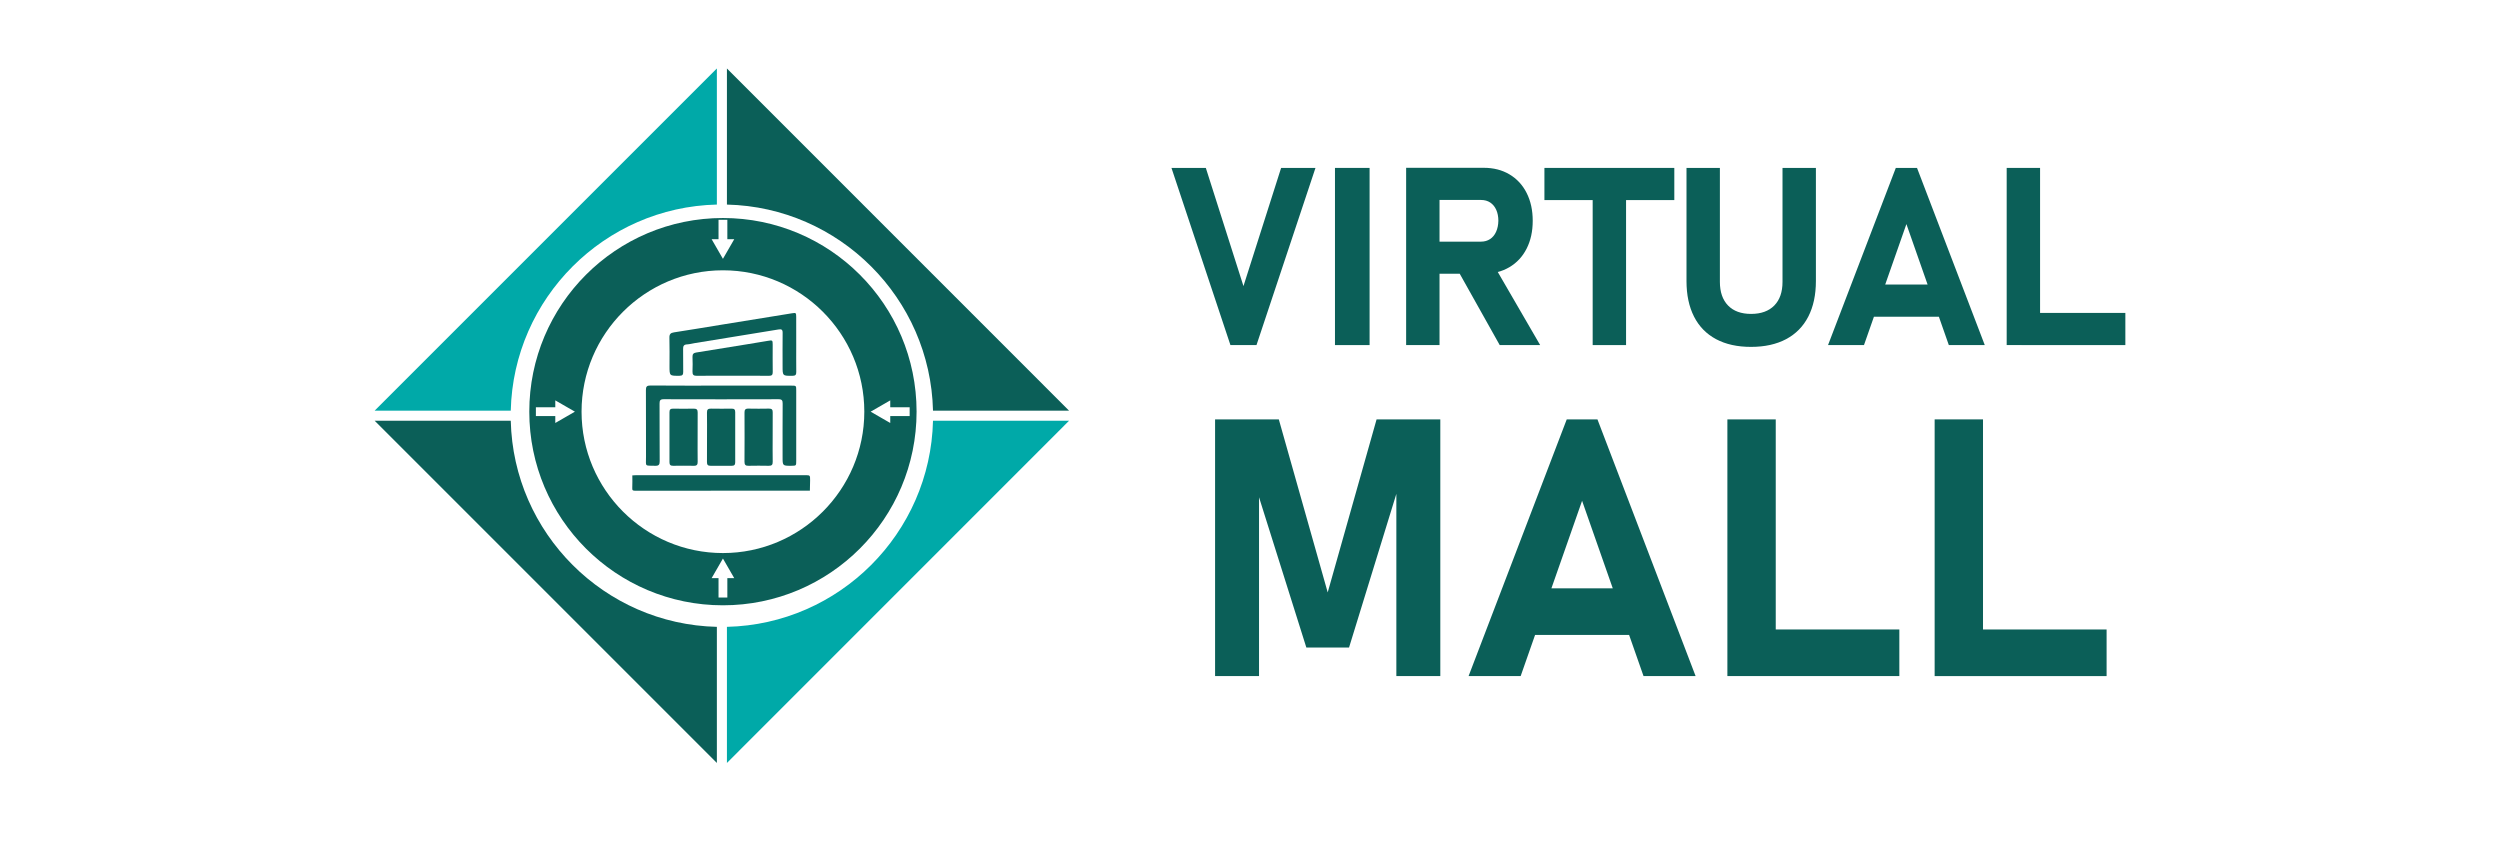
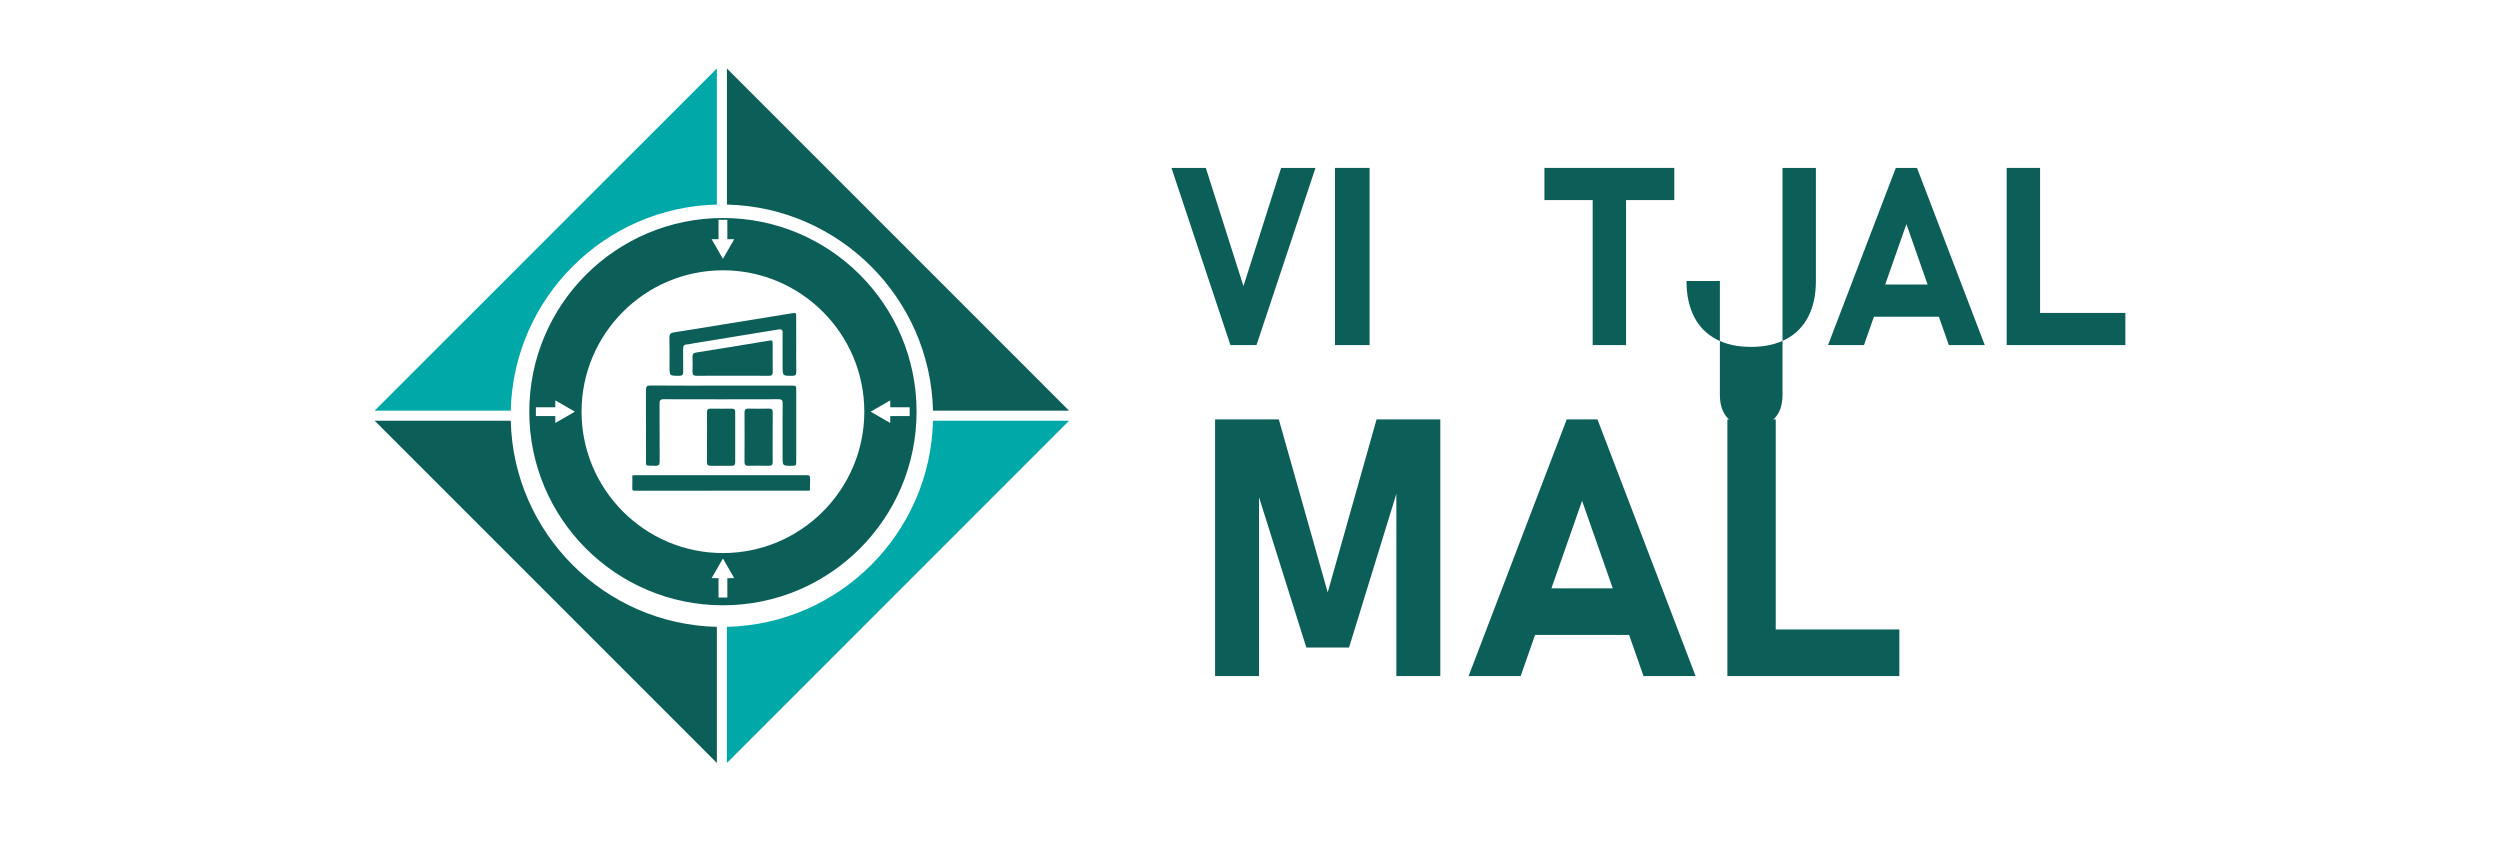
<svg xmlns="http://www.w3.org/2000/svg" id="Capa_1" x="0px" y="0px" viewBox="0 0 1083.43 372.25" style="enable-background:new 0 0 1083.43 372.25;" xml:space="preserve">
  <style type="text/css">	.st0{fill:#0B5F58;}	.st1{fill:#00A9A8;}	.st2{fill:#FFFFFF;}	.st3{fill:#00857A;}</style>
  <g>
    <g>
      <g>
        <path class="st0" d="M507.68,72.77h14.89l16.31,51.22l16.32-51.22h14.89l-25.56,76.77h-11.3L507.68,72.77z" />
        <path class="st0" d="M593.54,149.55h-15V72.77h15V149.55z" />
-         <path class="st0" d="M609.38,72.72h14.47v76.83h-14.47V72.72z M615.13,104.72h26.72c1.48,0,2.78-0.37,3.91-1.11    c1.13-0.74,2-1.8,2.61-3.17c0.62-1.37,0.94-2.96,0.98-4.75c0-1.8-0.31-3.38-0.92-4.75c-0.62-1.37-1.49-2.43-2.61-3.17    c-1.13-0.74-2.45-1.11-3.96-1.11h-26.72V72.72h27.88c4.22,0,7.94,0.95,11.14,2.85c3.2,1.9,5.69,4.58,7.44,8.05    c1.76,3.47,2.64,7.49,2.64,12.06s-0.88,8.6-2.64,12.06c-1.76,3.47-4.25,6.15-7.47,8.05c-3.22,1.9-6.93,2.85-11.12,2.85h-27.88    V104.72z M631.29,116.28l15.47-2.43l20.7,35.69h-17.53L631.29,116.28z" />
        <path class="st0" d="M669.31,72.77h56.29v13.94h-56.29V72.77z M690.22,79.06h14.47v70.49h-14.47V79.06z" />
-         <path class="st0" d="M743.71,146.99c-4.19-2.23-7.38-5.49-9.56-9.77c-2.18-4.28-3.27-9.42-3.27-15.44v-49h14.47v49.37    c0,4.4,1.18,7.81,3.54,10.25c2.36,2.43,5.69,3.64,9.98,3.64c4.33,0,7.68-1.22,10.06-3.64c2.38-2.43,3.56-5.84,3.56-10.25V72.77    h14.47v49c0,6.02-1.1,11.17-3.3,15.44c-2.2,4.28-5.41,7.53-9.61,9.77c-4.21,2.23-9.27,3.35-15.18,3.35    C752.95,150.34,747.89,149.22,743.71,146.99z" />
+         <path class="st0" d="M743.71,146.99c-4.19-2.23-7.38-5.49-9.56-9.77c-2.18-4.28-3.27-9.42-3.27-15.44h14.47v49.37    c0,4.4,1.18,7.81,3.54,10.25c2.36,2.43,5.69,3.64,9.98,3.64c4.33,0,7.68-1.22,10.06-3.64c2.38-2.43,3.56-5.84,3.56-10.25V72.77    h14.47v49c0,6.02-1.1,11.17-3.3,15.44c-2.2,4.28-5.41,7.53-9.61,9.77c-4.21,2.23-9.27,3.35-15.18,3.35    C752.95,150.34,747.89,149.22,743.71,146.99z" />
        <path class="st0" d="M821.59,72.77h9.19l29.36,76.77h-15.58l-18.38-52.43l-18.38,52.43h-15.58L821.59,72.77z M806.33,123.31    h40.39v13.94h-40.39V123.31z" />
        <path class="st0" d="M869.64,72.77h14.47v76.77h-14.47V72.77z M876.08,135.61h44.99v13.94h-44.99V135.61z" />
        <path class="st0" d="M596.57,181.75h27.62V293h-19.05v-86.38l0.77,4.9l-21.27,69.09h-18.51l-21.27-67.56l0.77-6.43V293h-19.05    V181.75h27.62l21.19,74.98L596.57,181.75z" />
        <path class="st0" d="M678.98,181.75h13.31L734.83,293h-22.57l-26.63-75.97L659.01,293h-22.57L678.98,181.75z M656.86,254.97    h58.53v20.2h-58.53V254.97z" />
        <path class="st0" d="M748.6,181.75h20.96V293H748.6V181.75z M757.93,272.8h65.19V293h-65.19V272.8z" />
-         <path class="st0" d="M838.42,181.75h20.96V293h-20.96V181.75z M847.75,272.8h65.19V293h-65.19V272.8z" />
      </g>
    </g>
    <g>
      <path class="st1" d="M315.03,271.66v58.98l148.28-148.31h-58.97C403.2,231.08,363.77,270.52,315.03,271.66z" />
      <path class="st0" d="M310.67,271.66c-48.74-1.15-88.18-40.58-89.32-89.33h-58.99l148.31,148.31V271.66z" />
      <path class="st1" d="M310.67,88.65V29.67l-148.31,148.3h58.99C222.5,129.23,261.93,89.8,310.67,88.65z" />
      <path class="st0" d="M404.34,177.98h58.97L315.03,29.68v58.98C363.77,89.8,403.2,129.24,404.34,177.98z" />
      <g>
        <path class="st0" d="M274.03,206.02c0.6-0.03,1.2-0.09,1.8-0.09c24.34,0,48.68,0,73.02,0c2.23,0,2.24,0,2.23,2.21    c-0.01,1.5-0.06,3-0.1,4.5c-25.25,0-50.49-0.01-75.74,0.03c-1.03,0-1.29-0.19-1.23-1.23    C274.11,209.63,274.03,207.82,274.03,206.02z" />
        <path class="st0" d="M312.5,167.12c10.17,0,20.33,0,30.5,0c2.05,0,2.06,0.01,2.06,2.09c0,10.17,0,20.33,0,30.5    c0,2.12-0.01,2.12-2.05,2.14c-3.86,0.03-3.86,0.03-3.86-3.78c0-7.71-0.03-15.43,0.03-23.14c0.01-1.38-0.29-1.92-1.81-1.92    c-16.58,0.05-33.16,0.05-49.73,0c-1.52,0-1.82,0.54-1.81,1.91c0.05,8.31-0.01,16.63,0.06,24.94c0.01,1.48-0.38,2.05-1.93,2    c-4.77-0.13-3.98,0.51-4-3.96c-0.04-9.62,0.02-19.23-0.04-28.85c-0.01-1.49,0.39-1.99,1.94-1.98    C292.07,167.15,302.28,167.12,312.5,167.12z" />
        <path class="st0" d="M345.06,149.34c0,3.95-0.03,7.91,0.02,11.86c0.02,1.22-0.37,1.66-1.62,1.66c-4.31,0.03-4.31,0.07-4.31-4.21    c0-4.81-0.04-9.61,0.02-14.42c0.02-1.44-0.52-1.66-1.8-1.45c-12.12,2-24.25,3.96-36.38,5.93c-1.08,0.18-2.16,0.49-3.25,0.54    c-1.41,0.06-1.73,0.75-1.7,2.03c0.07,3.3-0.02,6.61,0.04,9.91c0.02,1.22-0.38,1.65-1.63,1.66c-4.31,0.03-4.31,0.07-4.31-4.21    c0-4.1,0.08-8.21-0.04-12.31c-0.04-1.55,0.54-2.07,1.97-2.29c6.86-1.06,13.71-2.2,20.57-3.32c10.21-1.65,20.42-3.3,30.62-4.96    c1.67-0.27,1.78-0.2,1.79,1.55C345.07,141.33,345.06,145.33,345.06,149.34z" />
        <path class="st0" d="M317.46,162.84c-5.16,0-10.31-0.05-15.47,0.03c-1.46,0.02-1.94-0.48-1.88-1.9c0.09-2.1,0.08-4.21,0-6.31    c-0.04-1.2,0.45-1.71,1.59-1.89c7.5-1.2,15-2.42,22.49-3.64c2.86-0.46,5.72-0.93,8.58-1.42c2.01-0.34,2.08-0.3,2.09,1.65    c0,3.96-0.04,7.91,0.02,11.87c0.02,1.25-0.42,1.64-1.65,1.63C327.97,162.81,322.71,162.84,317.46,162.84z" />
-         <path class="st0" d="M302.33,189.47c0,3.56-0.03,7.11,0.02,10.66c0.02,1.18-0.33,1.75-1.61,1.73c-3-0.06-6.01-0.04-9.01,0    c-1.13,0.01-1.61-0.36-1.6-1.56c0.04-7.21,0.04-14.42,0-21.63c-0.01-1.19,0.44-1.59,1.58-1.57c3,0.04,6.01,0.05,9.01,0    c1.28-0.02,1.64,0.53,1.63,1.71C302.31,182.36,302.33,185.91,302.33,189.47z" />
        <path class="st0" d="M306.4,189.32c0-3.5,0.04-7-0.02-10.5c-0.03-1.32,0.45-1.76,1.74-1.73c3,0.06,6,0.04,9,0.01    c1.08-0.01,1.51,0.4,1.5,1.51c-0.03,7.25-0.03,14.5,0,21.75c0,1.11-0.44,1.51-1.51,1.5c-3.05-0.03-6.1-0.04-9.15,0    c-1.15,0.02-1.6-0.41-1.58-1.59C306.43,196.62,306.4,192.97,306.4,189.32z" />
        <path class="st0" d="M334.85,189.47c0,3.56-0.05,7.11,0.02,10.66c0.03,1.33-0.45,1.76-1.74,1.73c-2.9-0.06-5.81-0.06-8.71,0    c-1.27,0.03-1.79-0.38-1.78-1.72c0.05-7.11,0.04-14.22,0.01-21.33c-0.01-1.17,0.32-1.75,1.61-1.73c3,0.06,6.01,0.06,9.01,0    c1.29-0.03,1.62,0.53,1.6,1.71C334.82,182.36,334.85,185.91,334.85,189.47z" />
      </g>
      <path class="st0" d="M313.3,94.48c-46.35,0-83.92,37.57-83.92,83.92s37.57,83.92,83.92,83.92s83.92-37.57,83.92-83.92   S359.65,94.48,313.3,94.48z M311.39,103.67v-8.41h3.82v8.41l2.99,0l-2.45,4.25l-2.45,4.25l-2.45-4.25l-2.45-4.25L311.39,103.67z    M244.9,180.86l-4.25,2.45l0-2.99h-8.41v-3.82h8.41l0-2.99l4.25,2.45l4.25,2.45L244.9,180.86z M315.21,250.55v8.41h-3.82v-8.41   l-2.99,0l2.45-4.25l2.45-4.25l2.45,4.25l2.45,4.25L315.21,250.55z M313.3,239.68c-33.79,0-61.27-27.49-61.27-61.27   s27.49-61.27,61.27-61.27s61.27,27.49,61.27,61.27S347.08,239.68,313.3,239.68z M385.81,183.31l-4.25-2.45l-4.25-2.45l4.25-2.45   l4.25-2.45l0,2.99h8.41v3.82h-8.41L385.81,183.31z" />
    </g>
  </g>
</svg>